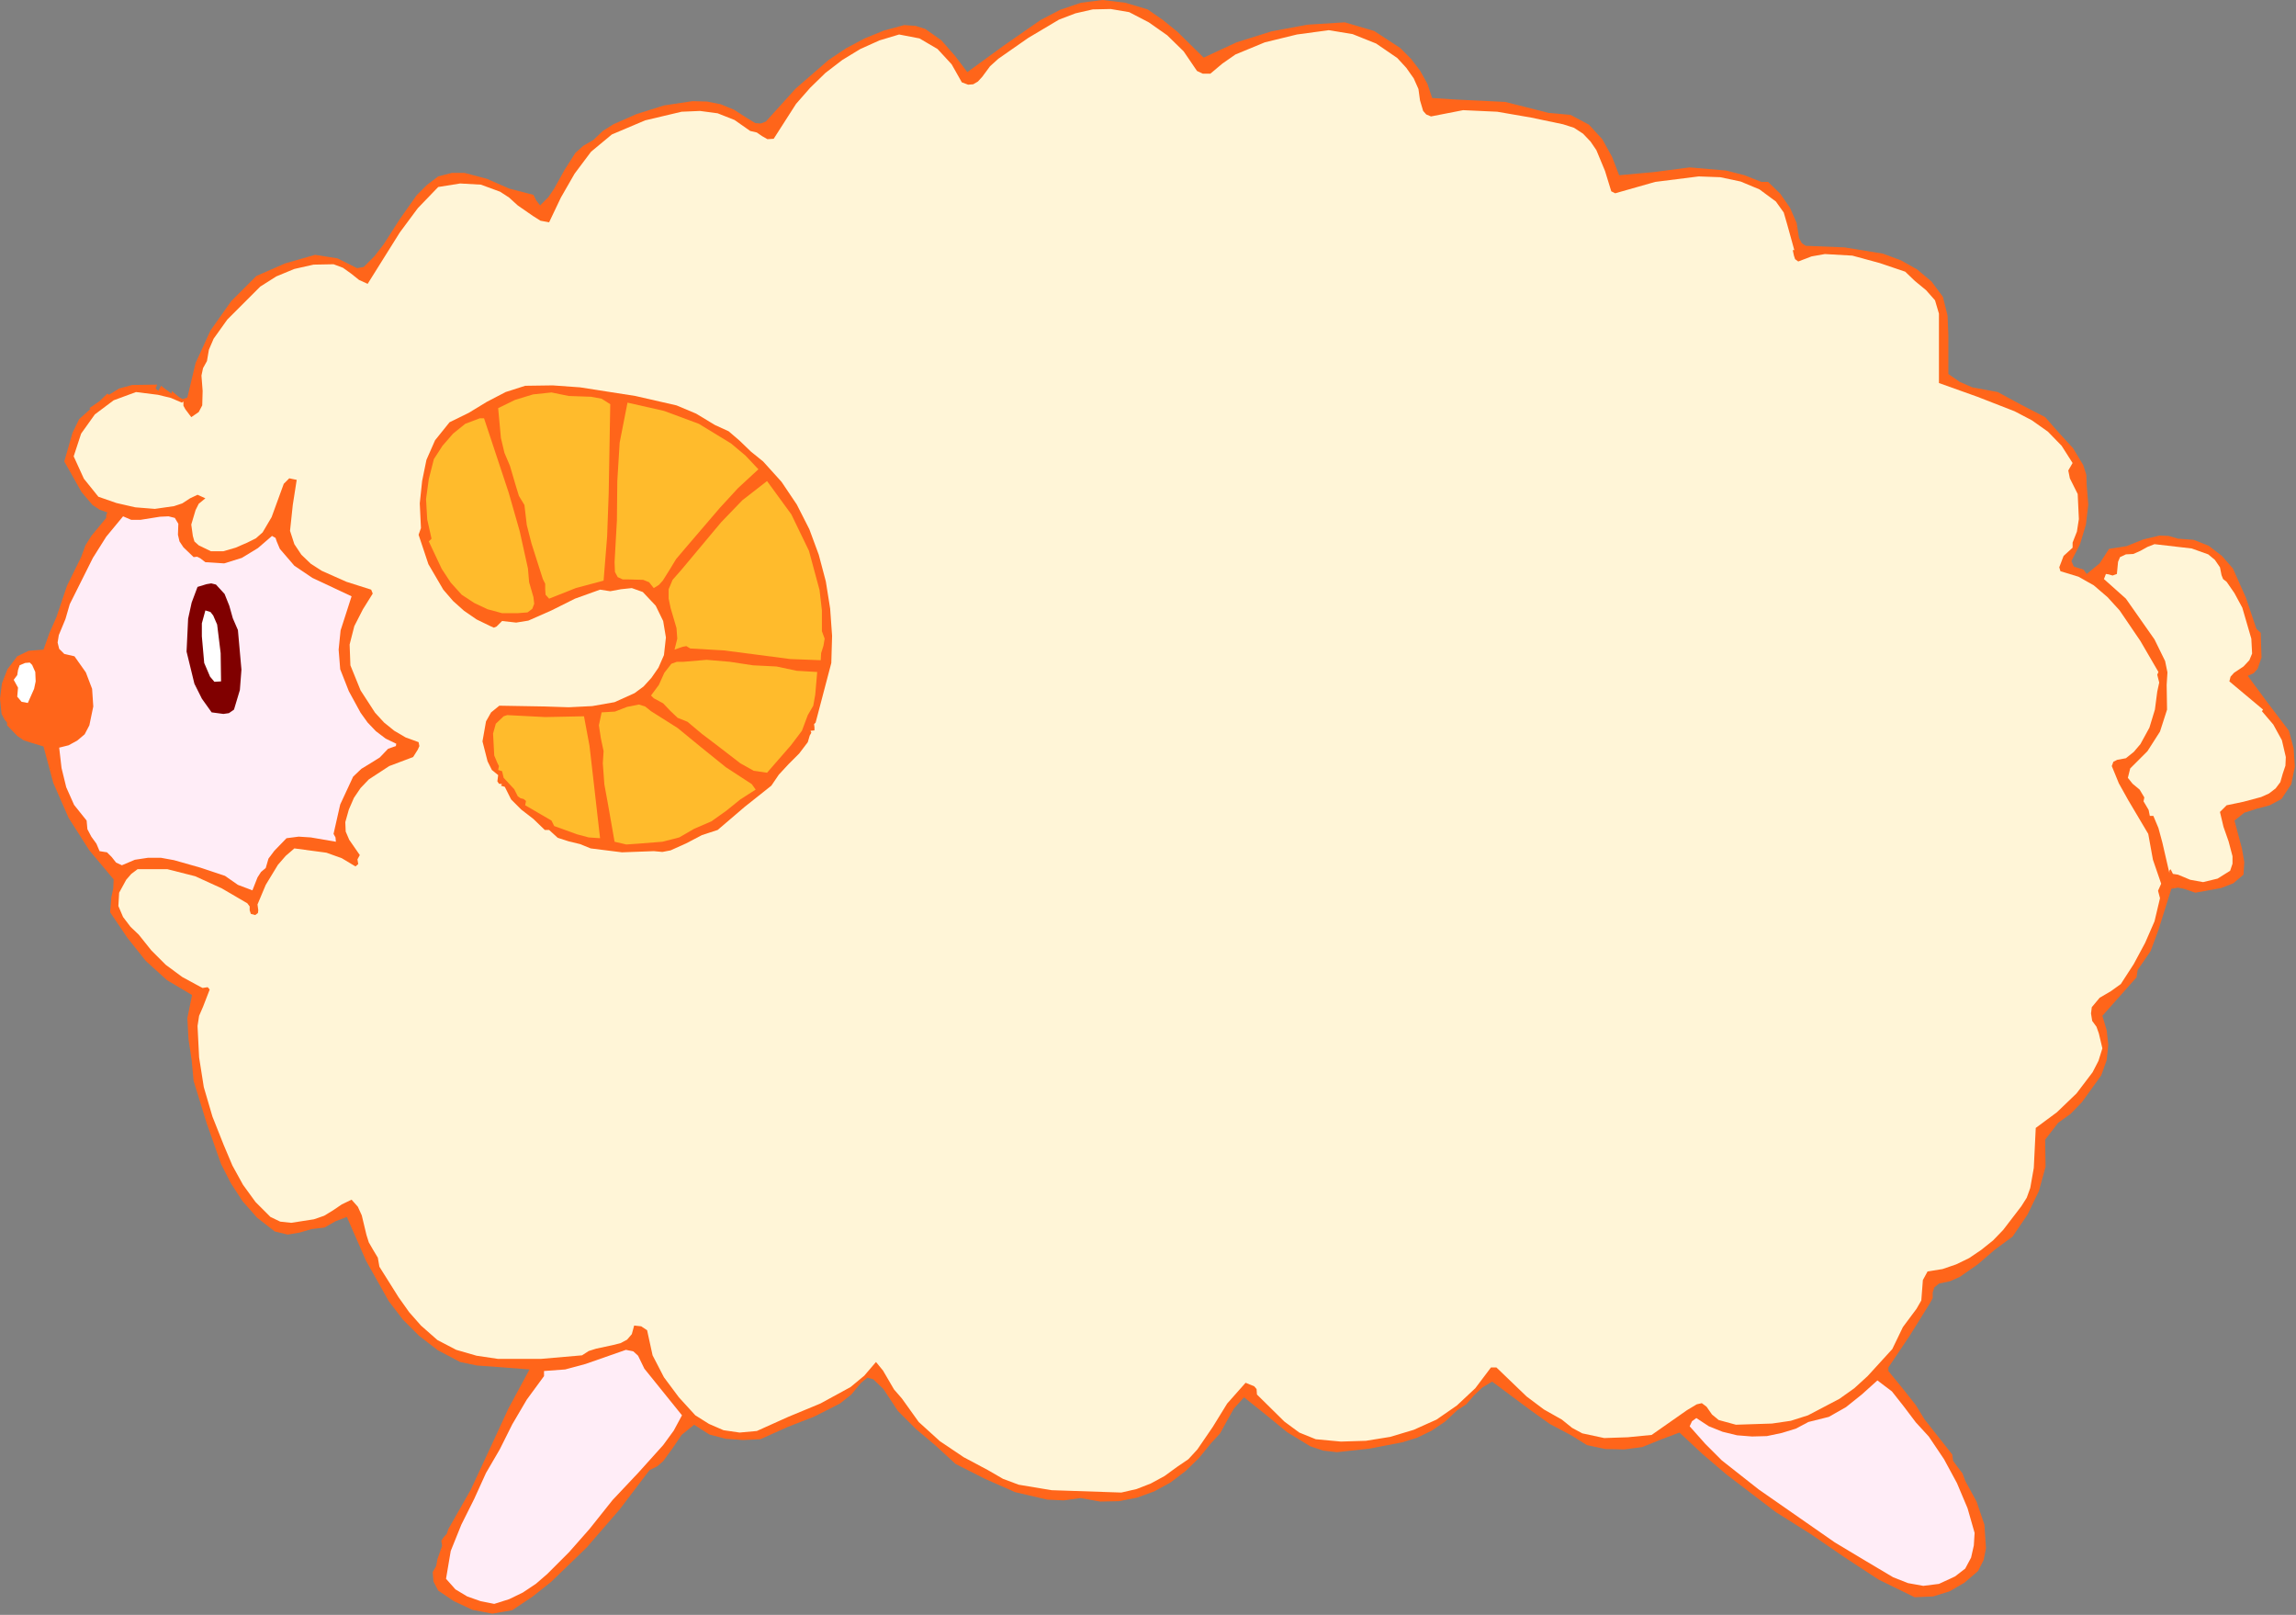
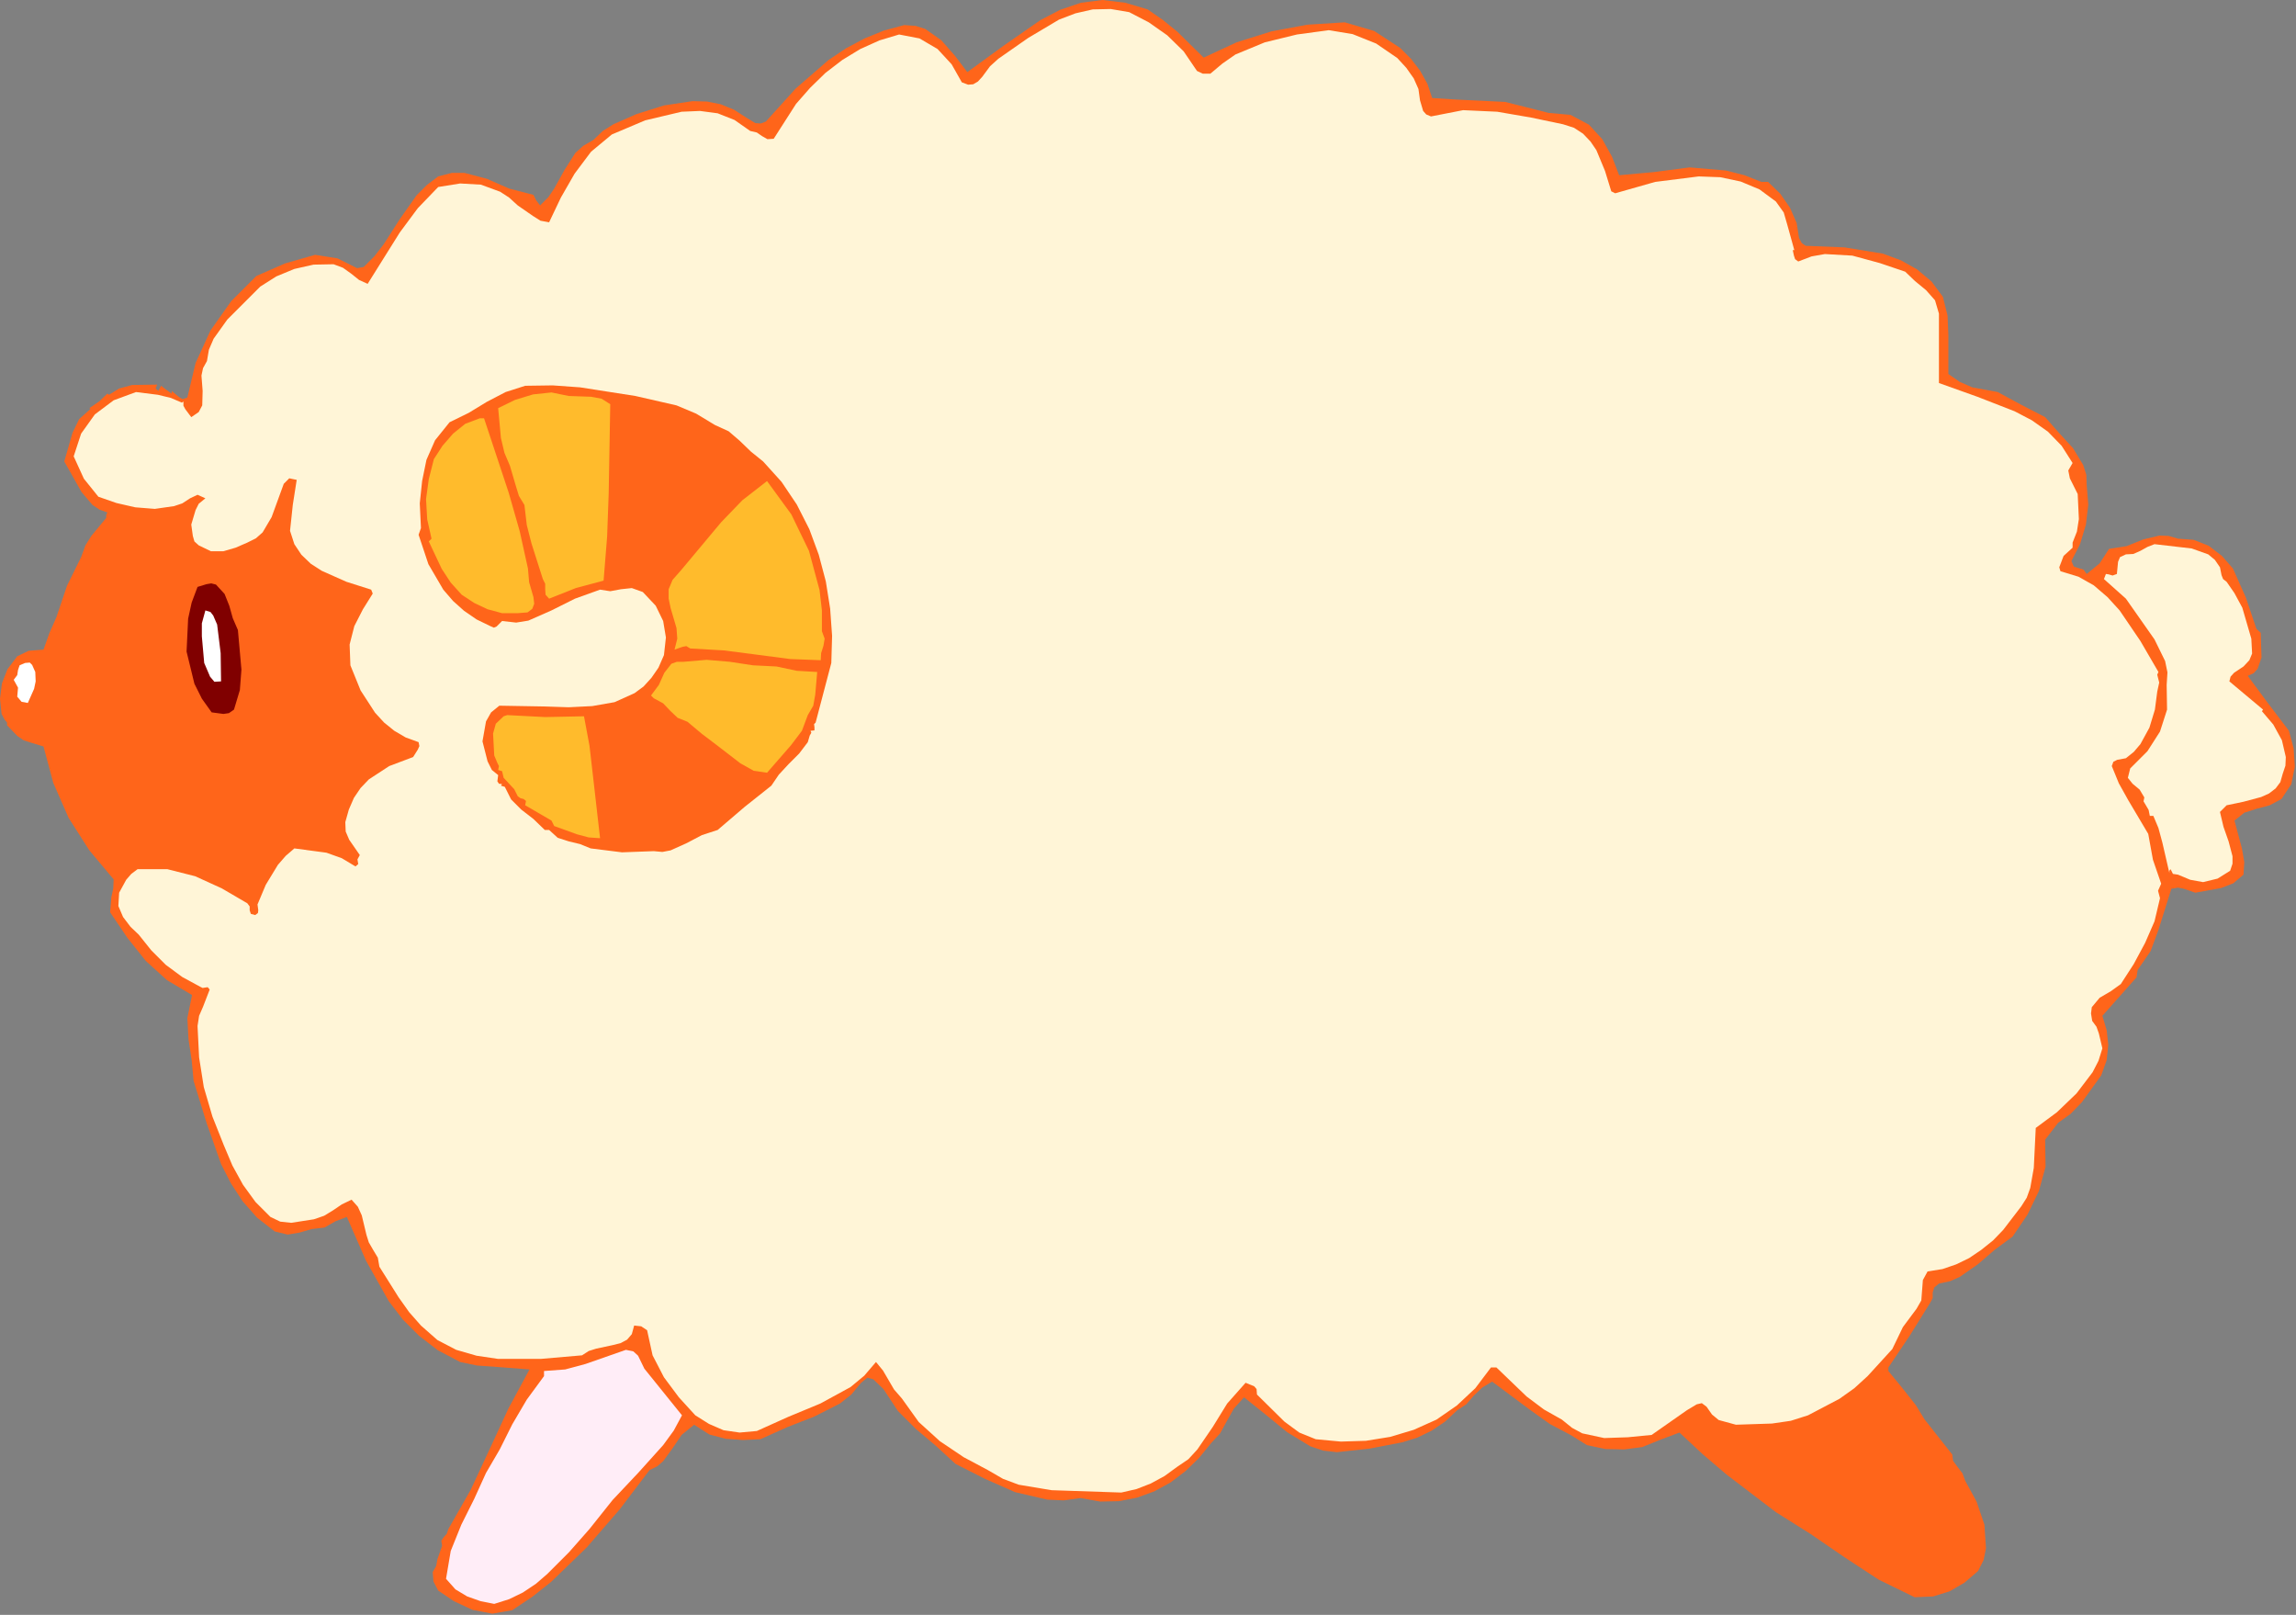
<svg xmlns="http://www.w3.org/2000/svg" xmlns:ns1="http://sodipodi.sourceforge.net/DTD/sodipodi-0.dtd" xmlns:ns2="http://www.inkscape.org/namespaces/inkscape" version="1.0" width="148.793mm" height="104.623mm" id="svg42" ns1:docname="ETOHT006.WMF">
  <rect width="100%" height="100%" fill="#808080" stroke="none" />
  <ns1:namedview pagecolor="#ffffff" bordercolor="#666666" borderopacity="1" objecttolerance="10" gridtolerance="10" guidetolerance="10" ns2:pageopacity="0" ns2:pageshadow="2" ns2:window-width="640" ns2:window-height="480" id="namedview44" />
  <defs id="defs6">
    <clipPath clipPathUnits="userSpaceOnUse" id="clipWmfPath1">
      <path d="M 0,0 L 562.272,0 L 562.272,395.328 L 0,395.328 z" id="path2" />
    </clipPath>
    <pattern id="WMFhbasepattern" patternUnits="userSpaceOnUse" width="6" height="6" x="0" y="0" />
  </defs>
  <path style="fill:#ff651a;fill-rule:evenodd;fill-opacity:1;stroke:none;" clip-path="url(#clipWmfPath1)" d="  M 281.088,2.304   L 284.832,4.896   L 288.384,7.776   L 294.816,14.112   L 302.88,10.368   L 311.424,7.68   L 320.256,6.048   L 329.376,5.472   L 336.576,7.584   L 342.912,11.712   L 345.6,14.4   L 347.808,17.28   L 349.632,20.544   L 350.784,24   L 356.736,24.384   L 362.976,24.672   L 368.64,24.96   L 374.016,26.304   L 379.296,27.648   L 384.672,28.128   L 389.184,30.528   L 392.448,34.08   L 394.848,38.4   L 396.576,42.912   L 405.024,42.144   L 413.856,40.992   L 422.784,41.76   L 427.296,42.912   L 431.424,44.544   L 433.056,44.544   L 436.032,47.424   L 438.432,50.88   L 440.064,54.624   L 440.64,58.272   L 441.312,59.52   L 442.272,60.192   L 451.776,60.576   L 461.184,62.112   L 465.6,63.744   L 469.536,65.952   L 473.088,68.928   L 475.872,72.672   L 477.024,77.28   L 477.216,81.984   L 477.216,91.584   L 480,93.504   L 483.072,94.848   L 489.312,96   L 494.976,99.072   L 500.928,102.144   L 504.384,106.08   L 507.744,109.728   L 510.24,113.856   L 511.008,116.256   L 511.104,118.848   L 511.488,123.552   L 510.912,128.448   L 509.472,133.248   L 507.36,137.376   L 507.936,138.72   L 509.088,139.104   L 510.336,139.488   L 511.104,140.544   L 514.272,137.952   L 516.576,134.4   L 520.896,133.728   L 524.928,132.096   L 528.96,131.136   L 531.168,131.232   L 533.472,131.904   L 537.312,132.192   L 540.96,133.632   L 544.224,136.128   L 546.912,139.2   L 550.08,146.304   L 552.672,153.984   L 553.728,154.944   L 553.92,160.992   L 552.96,163.776   L 552,164.832   L 550.56,165.504   L 555.456,172.128   L 560.64,178.944   L 561.792,183.264   L 562.08,187.776   L 561.216,192   L 558.816,195.648   L 555.936,197.184   L 552.672,198.048   L 549.696,199.008   L 547.296,200.928   L 549.12,207.744   L 549.696,211.104   L 549.504,214.176   L 547.008,216.288   L 544.032,217.44   L 537.696,218.592   L 534.912,217.632   L 533.472,217.344   L 531.84,217.632   L 528.672,227.712   L 526.752,232.896   L 523.584,237.504   L 523.296,239.328   L 514.944,248.736   L 516,252.288   L 516.384,255.84   L 516,259.584   L 514.656,263.328   L 509.952,269.856   L 507.168,272.736   L 504.096,274.944   L 500.928,279.072   L 501.024,285.696   L 499.392,291.648   L 496.608,297.408   L 492.96,302.784   L 488.544,306.048   L 484.416,309.6   L 480,312.672   L 477.6,313.728   L 474.912,314.304   L 473.76,315.264   L 473.376,316.512   L 473.376,317.856   L 472.704,319.104   L 467.808,326.976   L 462.528,334.848   L 462.528,335.712   L 465.984,339.936   L 469.248,344.064   L 471.36,347.52   L 473.472,350.208   L 478.176,356.16   L 478.368,357.696   L 479.424,359.136   L 480.672,360.768   L 481.344,362.592   L 484.128,367.68   L 486.048,373.344   L 486.432,379.104   L 485.856,381.984   L 484.512,384.672   L 481.152,387.552   L 477.504,389.664   L 473.472,390.912   L 468.96,391.104   L 460.128,386.784   L 451.776,381.312   L 443.52,375.648   L 434.976,370.272   L 422.88,361.056   L 417.024,356.064   L 411.36,350.784   L 406.752,352.512   L 402.24,354.336   L 397.824,354.912   L 393.216,354.816   L 388.704,353.856   L 384.672,351.36   L 379.584,348.672   L 374.88,345.312   L 365.472,338.304   L 363.072,339.744   L 360.96,341.76   L 359.136,343.872   L 356.928,345.312   L 353.952,348.096   L 350.688,350.304   L 347.136,352.032   L 343.392,353.184   L 335.424,354.72   L 327.456,355.584   L 324.096,355.2   L 320.928,354.144   L 315.264,350.688   L 309.984,346.368   L 304.704,342.144   L 302.208,344.928   L 300.48,348   L 298.848,350.976   L 296.64,353.376   L 293.664,357.024   L 290.4,360.192   L 286.752,362.976   L 282.72,365.184   L 278.496,366.72   L 274.08,367.584   L 269.472,367.68   L 264.672,366.816   L 260.544,367.392   L 256.512,367.2   L 248.64,365.376   L 241.248,362.112   L 234.048,358.464   L 229.248,354.048   L 224.352,349.92   L 219.936,345.504   L 216.384,340.128   L 213.888,337.728   L 212.448,337.344   L 210.912,338.592   L 208.512,341.472   L 205.728,343.68   L 199.488,346.848   L 192.864,349.44   L 186.24,352.416   L 182.016,352.608   L 177.792,352.32   L 173.76,351.264   L 170.016,348.864   L 166.944,351.36   L 164.736,354.624   L 162.432,357.792   L 160.992,359.04   L 159.072,360   L 151.776,369.6   L 143.712,378.912   L 134.976,387.36   L 130.368,391.008   L 125.472,394.272   L 120.576,395.136   L 115.68,394.176   L 111.168,392.064   L 107.328,389.472   L 106.176,387.264   L 105.984,384.96   L 106.848,383.424   L 107.136,381.792   L 108.288,378.528   L 108.096,377.28   L 108.672,376.416   L 109.44,375.552   L 109.824,374.4   L 115.296,364.8   L 119.904,354.912   L 124.512,344.928   L 129.696,335.328   L 120.96,334.656   L 116.832,334.368   L 112.704,333.504   L 107.232,330.624   L 102.624,327.072   L 98.688,323.136   L 95.232,318.624   L 89.664,308.736   L 84.96,297.984   L 82.176,299.04   L 79.488,300.576   L 76.32,300.96   L 73.344,301.824   L 70.464,302.304   L 67.296,301.536   L 62.976,298.176   L 59.424,294.144   L 56.544,289.728   L 54.144,285.024   L 50.592,274.944   L 47.424,264.672   L 46.944,259.584   L 46.176,254.496   L 45.888,249.312   L 47.04,243.648   L 40.896,240   L 35.712,235.296   L 31.2,229.632   L 26.976,223.392   L 27.264,219.744   L 27.744,217.536   L 27.84,215.328   L 21.888,208.224   L 16.8,200.256   L 13.056,191.712   L 10.656,182.784   L 7.488,181.824   L 5.76,181.248   L 4.224,180.192   L 1.728,177.6   L 1.728,176.928   L 1.152,176.256   L 0.384,174.816   L 0,171.072   L 0.48,167.328   L 1.824,163.872   L 4.224,160.704   L 7.008,159.36   L 10.656,159.072   L 12.096,155.04   L 13.824,151.104   L 16.416,143.424   L 19.872,136.416   L 20.928,133.536   L 22.368,131.232   L 26.016,126.816   L 26.016,126.144   L 26.304,125.472   L 24.384,124.8   L 22.656,123.648   L 19.968,120.48   L 15.744,112.992   L 17.76,105.984   L 19.392,102.624   L 22.176,100.128   L 21.888,99.936   L 24.288,98.304   L 26.304,96.384   L 26.688,96.672   L 29.184,95.136   L 32.352,94.272   L 38.496,94.176   L 38.112,95.136   L 38.784,95.712   L 39.456,94.464   L 40.704,95.424   L 42.048,96.384   L 42.048,95.712   L 43.872,97.248   L 44.736,97.728   L 45.888,97.344   L 47.904,88.896   L 51.552,80.928   L 56.64,73.728   L 62.784,67.584   L 69.792,64.512   L 77.184,62.4   L 82.656,63.264   L 87.456,65.664   L 89.088,65.376   L 91.68,62.784   L 93.984,59.808   L 97.92,53.664   L 102.048,47.808   L 104.544,45.312   L 107.328,43.2   L 110.688,42.336   L 113.76,42.336   L 119.232,43.776   L 124.704,46.176   L 130.656,47.712   L 131.328,49.056   L 132.288,50.304   L 134.304,48.288   L 135.744,46.176   L 138.24,41.664   L 140.928,37.44   L 142.848,35.712   L 145.344,34.272   L 147.648,32.064   L 150.24,30.432   L 155.904,27.936   L 162.624,25.824   L 169.632,24.768   L 173.184,24.864   L 176.544,25.536   L 179.808,26.88   L 182.784,28.8   L 184.992,30.144   L 186.336,30.24   L 187.584,29.76   L 194.88,21.696   L 202.944,14.688   L 207.264,11.808   L 211.776,9.408   L 216.48,7.488   L 221.472,6.144   L 224.256,6.336   L 226.656,7.104   L 230.592,9.888   L 233.952,13.728   L 236.928,17.664   L 245.76,11.232   L 254.88,4.896   L 259.68,2.4   L 264.768,0.672   L 270.048,0   L 275.616,0.672   L 281.088,2.304  z " id="path8" />
  <path style="fill:#fff5d7;fill-rule:evenodd;fill-opacity:1;stroke:none;" clip-path="url(#clipWmfPath1)" d="  M 293.184,17.376   L 294.624,18.048   L 296.448,18.048   L 299.424,15.552   L 302.592,13.344   L 309.792,10.368   L 317.664,8.448   L 325.44,7.392   L 331.296,8.352   L 337.056,10.656   L 342.24,14.208   L 344.448,16.608   L 346.272,19.2   L 347.424,21.792   L 347.808,24.576   L 348.576,27.168   L 349.344,28.032   L 350.496,28.512   L 358.368,26.976   L 366.72,27.36   L 375.072,28.8   L 382.848,30.432   L 385.536,31.296   L 387.744,32.736   L 389.568,34.656   L 391.008,36.768   L 393.12,41.856   L 394.656,46.848   L 395.616,47.328   L 405.408,44.544   L 416.064,43.2   L 421.344,43.392   L 426.336,44.448   L 430.944,46.368   L 434.976,49.344   L 436.896,52.032   L 437.76,55.008   L 439.488,61.248   L 439.104,61.248   L 439.392,62.592   L 439.68,63.456   L 440.448,64.032   L 443.712,62.784   L 446.976,62.208   L 453.696,62.592   L 460.416,64.416   L 466.656,66.528   L 469.056,68.832   L 471.744,71.04   L 473.952,73.536   L 474.912,76.8   L 474.912,93.792   L 484.32,97.152   L 493.44,100.704   L 497.664,102.912   L 501.6,105.696   L 504.96,109.152   L 507.648,113.376   L 506.592,115.2   L 506.976,117.12   L 508.896,120.96   L 509.184,127.104   L 508.704,130.176   L 507.648,132.864   L 507.648,134.112   L 505.44,136.128   L 504.384,138.912   L 504.672,139.872   L 509.088,141.216   L 512.832,143.328   L 516.192,146.208   L 519.168,149.472   L 524.256,156.96   L 528.672,164.544   L 528.384,165.216   L 528.864,167.136   L 528.384,169.344   L 527.808,173.76   L 526.464,178.176   L 524.256,182.208   L 522.624,184.128   L 520.704,185.664   L 518.592,186.048   L 517.632,186.528   L 517.248,187.584   L 518.976,191.808   L 521.28,195.936   L 526.176,204.192   L 527.328,210.528   L 529.344,216.384   L 528.576,218.112   L 529.056,219.936   L 527.712,225.6   L 525.408,230.88   L 522.624,236.064   L 519.456,240.96   L 517.056,242.688   L 514.272,244.32   L 512.352,246.624   L 512.16,248.16   L 512.448,249.984   L 513.504,251.424   L 514.08,253.056   L 514.944,256.704   L 513.984,259.776   L 512.544,262.56   L 508.608,267.744   L 503.808,272.352   L 498.624,276.192   L 498.144,285.984   L 497.28,290.88   L 496.416,293.28   L 495.072,295.392   L 490.656,301.152   L 488.16,303.744   L 485.28,306.048   L 482.304,308.064   L 479.136,309.6   L 475.776,310.752   L 472.128,311.328   L 470.976,313.44   L 470.784,315.936   L 470.592,318.432   L 469.44,320.448   L 466.08,324.96   L 463.488,330.336   L 457.44,336.96   L 454.176,339.936   L 450.528,342.528   L 442.848,346.56   L 438.624,347.904   L 434.016,348.576   L 425.184,348.864   L 420.96,347.712   L 419.328,346.368   L 417.984,344.448   L 416.832,343.584   L 415.584,343.872   L 413.184,345.312   L 404.544,351.36   L 398.688,351.936   L 392.928,352.128   L 387.552,350.976   L 385.056,349.632   L 382.56,347.616   L 378.144,345.12   L 373.92,341.952   L 366.528,334.848   L 365.184,334.848   L 361.344,339.936   L 356.832,344.16   L 351.84,347.616   L 346.272,350.112   L 340.512,351.84   L 334.56,352.8   L 328.416,352.992   L 322.272,352.416   L 318.24,350.784   L 314.592,348.096   L 307.872,341.472   L 307.776,340.128   L 307.2,339.456   L 305.088,338.592   L 300.576,343.68   L 297.024,349.44   L 293.28,354.912   L 291.072,357.312   L 288.384,359.136   L 285.216,361.44   L 281.856,363.264   L 278.4,364.608   L 274.656,365.472   L 257.568,364.896   L 249.504,363.552   L 245.664,362.112   L 242.016,360   L 236.064,356.832   L 230.208,352.896   L 225.024,348.192   L 220.896,342.432   L 218.976,340.224   L 217.632,337.92   L 216.288,335.616   L 214.56,333.504   L 211.68,336.864   L 208.32,339.648   L 200.928,343.68   L 193.056,346.944   L 185.376,350.4   L 181.152,350.784   L 177.216,350.208   L 173.664,348.672   L 170.304,346.56   L 166.272,342.144   L 162.624,337.248   L 159.84,331.872   L 158.496,325.728   L 157.056,324.768   L 155.328,324.576   L 154.752,326.688   L 153.6,328.032   L 151.968,328.896   L 150.048,329.376   L 146.016,330.24   L 144.192,330.816   L 142.56,331.872   L 132.576,332.736   L 121.92,332.736   L 116.736,331.968   L 111.744,330.528   L 107.136,328.128   L 103.104,324.576   L 100.224,321.312   L 97.632,317.664   L 92.928,310.176   L 92.544,307.968   L 91.392,306.048   L 90.336,304.224   L 89.76,302.4   L 88.608,297.6   L 87.648,295.488   L 86.112,293.76   L 83.712,294.912   L 81.6,296.352   L 79.392,297.696   L 76.896,298.56   L 71.328,299.424   L 68.64,299.136   L 66.24,297.984   L 62.592,294.336   L 59.52,290.112   L 56.928,285.408   L 54.816,280.416   L 52.032,273.408   L 49.92,266.208   L 48.768,258.912   L 48.384,251.232   L 48.768,248.736   L 49.728,246.528   L 51.36,242.304   L 50.88,241.728   L 50.208,241.824   L 49.632,241.92   L 49.056,241.632   L 44.64,239.232   L 40.608,236.256   L 37.056,232.704   L 33.984,228.864   L 31.968,226.944   L 30.144,224.544   L 28.992,221.856   L 29.184,218.592   L 30.912,215.424   L 32.16,213.984   L 33.696,212.832   L 40.992,212.832   L 47.808,214.56   L 54.336,217.536   L 60.576,221.184   L 61.152,221.952   L 61.152,222.912   L 61.44,223.776   L 62.496,224.064   L 63.168,223.584   L 63.264,222.912   L 63.072,221.472   L 65.088,216.672   L 68.064,211.776   L 69.984,209.568   L 72.096,207.744   L 79.968,208.8   L 83.712,210.144   L 87.072,212.16   L 87.744,211.584   L 87.552,210.432   L 88.128,209.376   L 85.536,205.632   L 84.672,203.616   L 84.576,201.312   L 85.44,198.24   L 86.688,195.36   L 88.32,192.96   L 90.336,190.848   L 95.328,187.584   L 101.184,185.376   L 102.336,183.552   L 102.72,182.688   L 102.528,181.728   L 99.36,180.576   L 96.576,178.944   L 94.08,176.928   L 91.872,174.528   L 88.32,169.056   L 85.824,162.912   L 85.632,157.824   L 86.784,153.312   L 88.896,149.184   L 91.296,145.344   L 90.912,144.384   L 84.864,142.464   L 78.816,139.776   L 76.128,138.048   L 73.824,135.84   L 72.096,133.248   L 71.04,129.984   L 71.712,123.648   L 72.672,117.504   L 70.848,117.12   L 69.504,118.464   L 66.528,126.624   L 64.32,130.368   L 62.688,131.808   L 60.576,132.864   L 57.696,134.112   L 54.72,134.976   L 51.648,134.976   L 48.672,133.536   L 47.616,132.576   L 47.232,131.232   L 46.848,128.448   L 47.904,124.896   L 48.672,123.36   L 50.304,122.016   L 48.384,121.152   L 46.56,122.016   L 44.64,123.264   L 42.624,123.936   L 37.92,124.608   L 33.12,124.224   L 28.512,123.168   L 24.096,121.632   L 20.544,117.216   L 18.048,111.744   L 19.872,106.176   L 23.232,101.472   L 27.84,98.016   L 33.312,96   L 38.688,96.672   L 41.856,97.44   L 44.544,98.592   L 44.928,98.304   L 44.928,99.36   L 45.408,100.224   L 46.848,102.144   L 48.672,100.896   L 49.536,99.264   L 49.632,95.712   L 49.344,91.968   L 49.728,90.144   L 50.688,88.416   L 51.168,85.632   L 52.32,82.944   L 55.68,78.24   L 63.744,70.176   L 67.68,67.68   L 72.096,65.856   L 76.8,64.8   L 81.696,64.704   L 84,65.568   L 86.016,67.008   L 87.936,68.544   L 90.048,69.504   L 97.92,56.928   L 102.336,50.976   L 107.328,45.792   L 112.704,44.928   L 117.792,45.216   L 122.496,46.944   L 124.704,48.384   L 126.816,50.304   L 130.56,52.896   L 132.384,54.048   L 134.496,54.432   L 137.376,48.384   L 140.736,42.528   L 144.768,37.152   L 149.856,32.928   L 158.016,29.472   L 166.944,27.36   L 171.456,27.168   L 175.776,27.744   L 179.904,29.376   L 183.744,32.064   L 185.376,32.448   L 186.624,33.312   L 187.968,34.08   L 189.504,33.984   L 194.976,25.44   L 198.432,21.504   L 202.176,17.856   L 206.304,14.688   L 210.72,12   L 215.424,9.888   L 220.224,8.448   L 225.216,9.408   L 229.632,12   L 233.088,15.744   L 235.584,20.16   L 237.12,20.736   L 238.368,20.64   L 239.52,19.968   L 240.576,18.816   L 242.496,16.224   L 244.512,14.4   L 251.808,9.312   L 259.392,4.8   L 263.424,3.264   L 267.648,2.304   L 272.064,2.208   L 276.576,2.976   L 281.376,5.472   L 285.888,8.64   L 289.92,12.576   L 293.184,17.376  z " id="path10" />
  <path style="fill:#ff651a;fill-rule:evenodd;fill-opacity:1;stroke:none;" clip-path="url(#clipWmfPath1)" d="  M 175.104,104.064   L 178.464,105.6   L 181.152,107.904   L 183.936,110.592   L 186.912,112.992   L 191.424,117.984   L 195.168,123.552   L 198.24,129.6   L 200.544,135.84   L 202.272,142.368   L 203.328,148.992   L 203.808,155.712   L 203.616,162.336   L 199.776,176.928   L 199.392,177.312   L 199.488,178.08   L 199.488,178.848   L 198.528,178.944   L 198.72,179.424   L 198.336,180.096   L 197.856,181.728   L 195.744,184.512   L 193.152,187.104   L 190.752,189.696   L 188.928,192.384   L 182.4,197.568   L 175.776,203.232   L 171.936,204.48   L 168.096,206.496   L 164.256,208.224   L 162.24,208.608   L 160.128,208.416   L 152.352,208.704   L 144.672,207.744   L 142.08,206.688   L 139.296,206.016   L 136.608,205.152   L 134.496,203.232   L 133.44,203.232   L 130.656,200.544   L 127.68,198.24   L 125.184,195.744   L 123.648,192.672   L 122.688,192.384   L 122.976,192   L 122.208,191.904   L 121.824,191.328   L 122.016,189.792   L 120.48,188.544   L 119.424,186.432   L 118.176,181.536   L 119.04,176.64   L 120.288,174.432   L 122.304,172.8   L 133.44,172.992   L 139.296,173.184   L 145.056,172.896   L 150.528,171.936   L 155.424,169.728   L 157.632,168.096   L 159.552,165.984   L 161.28,163.488   L 162.624,160.416   L 163.104,156.096   L 162.432,152.064   L 160.608,148.32   L 157.44,144.96   L 154.752,144   L 152.064,144.288   L 149.472,144.768   L 146.976,144.384   L 140.832,146.592   L 135.072,149.472   L 129.408,151.968   L 126.432,152.448   L 122.976,152.064   L 121.632,153.408   L 120.96,153.696   L 120.096,153.312   L 116.736,151.68   L 113.664,149.568   L 110.976,147.168   L 108.576,144.384   L 104.928,138.144   L 102.528,130.944   L 103.104,129.312   L 103.008,127.296   L 102.816,123.264   L 103.392,117.792   L 104.448,112.608   L 106.56,107.808   L 110.112,103.392   L 114.816,101.088   L 119.232,98.4   L 123.84,96   L 128.64,94.464   L 135.36,94.368   L 142.08,94.848   L 155.616,96.96   L 165.696,99.264   L 170.496,101.28   L 175.104,104.064  z " id="path12" />
  <path style="fill:#ffbb2c;fill-rule:evenodd;fill-opacity:1;stroke:none;" clip-path="url(#clipWmfPath1)" d="  M 149.472,98.976   L 149.088,120.864   L 148.704,131.424   L 147.84,142.176   L 141.024,144   L 134.496,146.592   L 133.632,145.632   L 133.536,144.288   L 133.536,142.944   L 132.96,141.792   L 130.176,133.056   L 129.024,128.544   L 128.448,123.648   L 127.104,121.44   L 126.336,118.944   L 124.896,114.048   L 123.552,110.88   L 122.688,107.232   L 122.016,99.936   L 126.144,97.92   L 130.56,96.576   L 135.072,96.096   L 139.296,96.96   L 144.768,97.152   L 147.36,97.632   L 149.472,98.976  z " id="path14" />
-   <path style="fill:#ffbb2c;fill-rule:evenodd;fill-opacity:1;stroke:none;" clip-path="url(#clipWmfPath1)" d="  M 185.76,114.912   L 180.768,119.52   L 176.352,124.32   L 167.712,134.4   L 165.6,136.896   L 163.968,139.584   L 162.336,142.176   L 161.376,143.232   L 160.128,144   L 158.976,142.56   L 157.536,141.984   L 154.08,141.888   L 152.544,141.888   L 151.296,141.312   L 150.624,140.064   L 150.528,137.664   L 151.104,127.392   L 151.2,117.792   L 151.776,108.384   L 153.696,98.592   L 162.624,100.608   L 171.168,103.776   L 179.04,108.576   L 182.592,111.552   L 185.76,114.912  z " id="path16" />
  <path style="fill:#ffbb2c;fill-rule:evenodd;fill-opacity:1;stroke:none;" clip-path="url(#clipWmfPath1)" d="  M 118.56,102.432   L 124.608,120.672   L 127.296,130.08   L 129.312,139.2   L 129.6,142.56   L 130.656,146.208   L 130.848,147.84   L 130.368,149.088   L 129.216,149.952   L 126.816,150.144   L 122.976,150.144   L 119.424,149.184   L 116.16,147.648   L 113.088,145.632   L 110.4,142.656   L 108.192,139.296   L 105.024,132.576   L 105.696,131.904   L 104.64,127.2   L 104.352,122.208   L 105.024,117.312   L 106.272,112.416   L 108.384,109.152   L 110.976,106.176   L 113.952,103.776   L 117.504,102.432   L 118.56,102.432  z " id="path18" />
  <path style="fill:#ffbb2c;fill-rule:evenodd;fill-opacity:1;stroke:none;" clip-path="url(#clipWmfPath1)" d="  M 187.872,117.792   L 193.824,125.952   L 198.144,134.88   L 200.736,144.48   L 201.312,149.472   L 201.312,154.56   L 201.984,156.384   L 201.696,158.112   L 201.12,159.936   L 201.024,161.664   L 193.536,161.376   L 185.472,160.32   L 177.312,159.264   L 169.056,158.784   L 168.096,158.208   L 167.136,158.4   L 165.216,159.072   L 165.888,156.384   L 165.696,153.792   L 164.256,148.896   L 163.776,146.592   L 163.776,144.288   L 164.736,141.984   L 166.848,139.584   L 176.64,127.872   L 181.824,122.496   L 187.872,117.792  z " id="path20" />
-   <path style="fill:#ffedf7;fill-rule:evenodd;fill-opacity:1;stroke:none;" clip-path="url(#clipWmfPath1)" d="  M 43.584,130.944   L 43.968,132.576   L 44.928,134.016   L 47.424,136.416   L 48.288,136.32   L 49.056,136.704   L 50.304,137.664   L 54.912,137.952   L 59.232,136.608   L 63.168,134.208   L 66.624,131.232   L 67.488,131.712   L 67.776,132.576   L 68.544,134.4   L 72.096,138.528   L 76.512,141.504   L 86.112,146.016   L 83.424,154.368   L 82.944,159.072   L 83.328,163.872   L 85.44,169.248   L 88.32,174.528   L 90.048,176.928   L 92.064,179.04   L 94.464,180.864   L 97.056,182.112   L 96.96,182.688   L 96.384,182.88   L 95.04,183.36   L 93.024,185.472   L 90.72,186.912   L 88.512,188.256   L 86.496,190.176   L 83.328,196.992   L 81.696,204.192   L 82.176,205.056   L 82.272,206.112   L 76.128,205.056   L 73.152,204.864   L 70.176,205.248   L 67.2,208.32   L 65.76,210.24   L 65.088,212.544   L 63.936,213.504   L 63.072,214.848   L 61.824,218.016   L 58.272,216.672   L 55.104,214.464   L 49.056,212.448   L 42.624,210.624   L 39.456,210.048   L 36.192,210.048   L 33.024,210.528   L 29.856,211.872   L 28.416,211.2   L 27.36,209.856   L 26.208,208.704   L 24.384,208.416   L 23.616,206.592   L 22.368,204.864   L 21.408,203.04   L 21.216,200.928   L 18.144,197.088   L 16.224,192.768   L 15.072,188.064   L 14.496,183.072   L 16.8,182.496   L 18.912,181.344   L 20.736,179.808   L 21.888,177.6   L 22.848,172.992   L 22.56,168.672   L 21.024,164.64   L 18.24,160.704   L 15.744,160.128   L 14.496,158.88   L 14.112,157.344   L 14.4,155.52   L 16.032,151.584   L 17.088,147.936   L 22.752,136.608   L 26.016,131.424   L 30.144,126.432   L 32.16,127.296   L 34.368,127.296   L 39.168,126.528   L 41.28,126.432   L 42.816,126.816   L 43.68,128.256   L 43.584,130.944  z " id="path22" />
  <path style="fill:#fff5d7;fill-rule:evenodd;fill-opacity:1;stroke:none;" clip-path="url(#clipWmfPath1)" d="  M 543.744,138.912   L 544.128,140.832   L 544.512,141.792   L 545.376,142.464   L 547.296,145.248   L 549.216,148.8   L 551.424,156.384   L 551.616,160.032   L 550.944,161.664   L 549.504,163.2   L 547.2,164.736   L 546.336,165.696   L 546.048,166.848   L 554.304,173.76   L 554.016,174.144   L 556.8,177.408   L 558.912,181.248   L 559.872,185.376   L 559.776,187.488   L 559.104,189.504   L 558.528,191.52   L 557.376,193.056   L 555.744,194.304   L 553.824,195.168   L 549.504,196.32   L 545.376,197.184   L 543.744,198.816   L 544.608,202.464   L 545.856,206.016   L 546.816,209.664   L 546.816,211.488   L 546.24,213.216   L 543.168,215.136   L 539.616,216   L 536.448,215.424   L 533.472,214.176   L 532.224,213.984   L 531.648,212.832   L 531.36,213.216   L 531.36,213.792   L 529.632,206.304   L 528.672,202.752   L 527.424,199.776   L 526.56,199.776   L 526.272,198.336   L 525.6,197.184   L 525.024,196.224   L 525.216,195.264   L 524.064,193.344   L 522.336,191.904   L 521.184,190.464   L 521.76,188.16   L 525.984,183.936   L 529.056,179.136   L 530.784,173.76   L 530.688,167.712   L 530.88,164.64   L 530.304,161.856   L 527.712,156.576   L 520.704,146.592   L 515.328,141.792   L 515.808,140.544   L 516.48,140.64   L 517.44,140.928   L 518.496,140.544   L 518.784,137.568   L 519.264,136.416   L 520.704,135.744   L 522.528,135.648   L 524.256,134.88   L 525.984,133.92   L 527.712,133.248   L 536.832,134.304   L 540.864,135.744   L 542.496,137.088   L 543.744,138.912  z " id="path24" />
  <path style="fill:#800000;fill-rule:evenodd;fill-opacity:1;stroke:none;" clip-path="url(#clipWmfPath1)" d="  M 58.272,154.272   L 59.136,163.968   L 58.752,168.96   L 57.312,173.76   L 56.064,174.624   L 54.72,174.816   L 51.84,174.432   L 49.44,171.072   L 47.616,167.424   L 45.696,159.552   L 46.08,151.488   L 46.944,147.552   L 48.384,143.712   L 50.592,143.04   L 51.744,142.848   L 52.896,143.136   L 55.008,145.44   L 56.16,148.32   L 57.024,151.392   L 58.272,154.272  z " id="path26" />
  <path style="fill:#ffffff;fill-rule:evenodd;fill-opacity:1;stroke:none;" clip-path="url(#clipWmfPath1)" d="  M 53.184,152.928   L 54.048,159.936   L 54.144,166.848   L 52.512,166.944   L 51.456,165.696   L 50.016,162.336   L 49.44,155.808   L 49.44,152.64   L 50.304,149.472   L 51.552,149.856   L 52.224,150.72   L 53.184,152.928  z " id="path28" />
  <path style="fill:#ffbb2c;fill-rule:evenodd;fill-opacity:1;stroke:none;" clip-path="url(#clipWmfPath1)" d="  M 200.16,164.544   L 199.68,170.112   L 199.2,172.8   L 197.856,175.104   L 196.416,178.944   L 193.728,182.496   L 187.872,189.216   L 184.608,188.736   L 181.344,186.912   L 175.488,182.4   L 171.936,179.712   L 168.384,176.736   L 165.984,175.776   L 164.16,174.048   L 162.432,172.224   L 160.128,170.976   L 159.456,170.304   L 161.376,167.712   L 162.72,164.736   L 164.448,162.528   L 165.792,162.048   L 167.424,162.048   L 173.088,161.568   L 178.752,162.048   L 184.416,162.912   L 190.176,163.2   L 195.168,164.256   L 200.16,164.544  z " id="path30" />
  <path style="fill:#ffffff;fill-rule:evenodd;fill-opacity:1;stroke:none;" clip-path="url(#clipWmfPath1)" d="  M 8.64,164.544   L 8.736,166.848   L 8.352,168.672   L 6.816,172.128   L 5.28,171.84   L 4.224,170.592   L 4.416,168.384   L 3.36,166.464   L 4.224,165.312   L 4.416,164.064   L 4.8,162.912   L 6.144,162.336   L 7.296,162.24   L 7.872,162.816   L 8.64,164.544  z " id="path32" />
-   <path style="fill:#ffbb2c;fill-rule:evenodd;fill-opacity:1;stroke:none;" clip-path="url(#clipWmfPath1)" d="  M 185.088,193.344   L 181.344,195.744   L 177.888,198.528   L 174.24,201.12   L 170.016,202.944   L 166.368,205.056   L 162.24,206.112   L 156.192,206.592   L 153.408,206.784   L 150.528,206.112   L 148.896,196.8   L 148.032,192.096   L 147.648,186.912   L 147.84,183.936   L 147.168,180.768   L 146.688,177.6   L 147.36,174.432   L 150.624,174.24   L 153.6,173.088   L 156.48,172.512   L 158.016,172.992   L 159.456,174.144   L 165.984,178.272   L 171.84,183.072   L 177.792,187.872   L 184.128,192   L 185.088,193.344  z " id="path34" />
  <path style="fill:#ffbb2c;fill-rule:evenodd;fill-opacity:1;stroke:none;" clip-path="url(#clipWmfPath1)" d="  M 143.04,175.392   L 144.384,182.592   L 145.248,190.08   L 146.976,205.248   L 144.192,205.056   L 141.312,204.288   L 135.744,202.272   L 135.072,200.928   L 128.64,197.184   L 128.832,196.128   L 128.256,195.648   L 127.488,195.456   L 126.816,194.976   L 125.952,193.248   L 124.608,191.808   L 123.36,190.464   L 122.976,188.832   L 122.016,188.544   L 122.208,187.584   L 121.824,186.816   L 121.056,184.992   L 120.768,179.616   L 121.44,177.216   L 123.36,175.392   L 124.224,175.104   L 133.536,175.584   L 143.04,175.392  z " id="path36" />
  <path style="fill:#ffedf7;fill-rule:evenodd;fill-opacity:1;stroke:none;" clip-path="url(#clipWmfPath1)" d="  M 157.824,335.136   L 167.04,346.56   L 165.024,350.304   L 162.432,353.856   L 156.384,360.576   L 150.048,367.296   L 144.384,374.4   L 139.392,380.064   L 134.016,385.44   L 131.232,387.84   L 128.064,389.952   L 124.704,391.584   L 121.056,392.736   L 117.696,392.064   L 114.432,390.912   L 111.552,389.184   L 109.248,386.592   L 110.4,379.776   L 112.992,373.344   L 116.16,367.008   L 119.04,360.672   L 122.4,354.912   L 125.472,348.768   L 129.024,342.72   L 133.248,336.96   L 133.248,335.712   L 138.432,335.328   L 143.424,333.984   L 153.312,330.528   L 155.136,330.912   L 156.288,331.968   L 157.824,335.136  z " id="path38" />
-   <path style="fill:#ffedf7;fill-rule:evenodd;fill-opacity:1;stroke:none;" clip-path="url(#clipWmfPath1)" d="  M 472.416,351.744   L 476.16,357.312   L 479.328,363.168   L 481.92,369.312   L 483.648,375.36   L 483.456,378.432   L 482.784,381.408   L 481.344,384.096   L 478.848,386.016   L 474.912,387.84   L 471.072,388.32   L 467.328,387.648   L 463.68,386.208   L 456.576,381.984   L 449.376,377.664   L 430.752,364.704   L 421.728,357.6   L 417.696,353.568   L 413.856,349.248   L 414.432,348   L 415.488,347.232   L 418.56,349.248   L 421.92,350.592   L 425.472,351.456   L 429.12,351.744   L 432.768,351.648   L 436.416,350.88   L 439.872,349.824   L 442.944,348.192   L 447.936,346.944   L 452.16,344.544   L 456,341.472   L 459.84,338.016   L 463.392,340.704   L 466.272,344.352   L 469.248,348.288   L 472.416,351.744  z " id="path40" />
</svg>